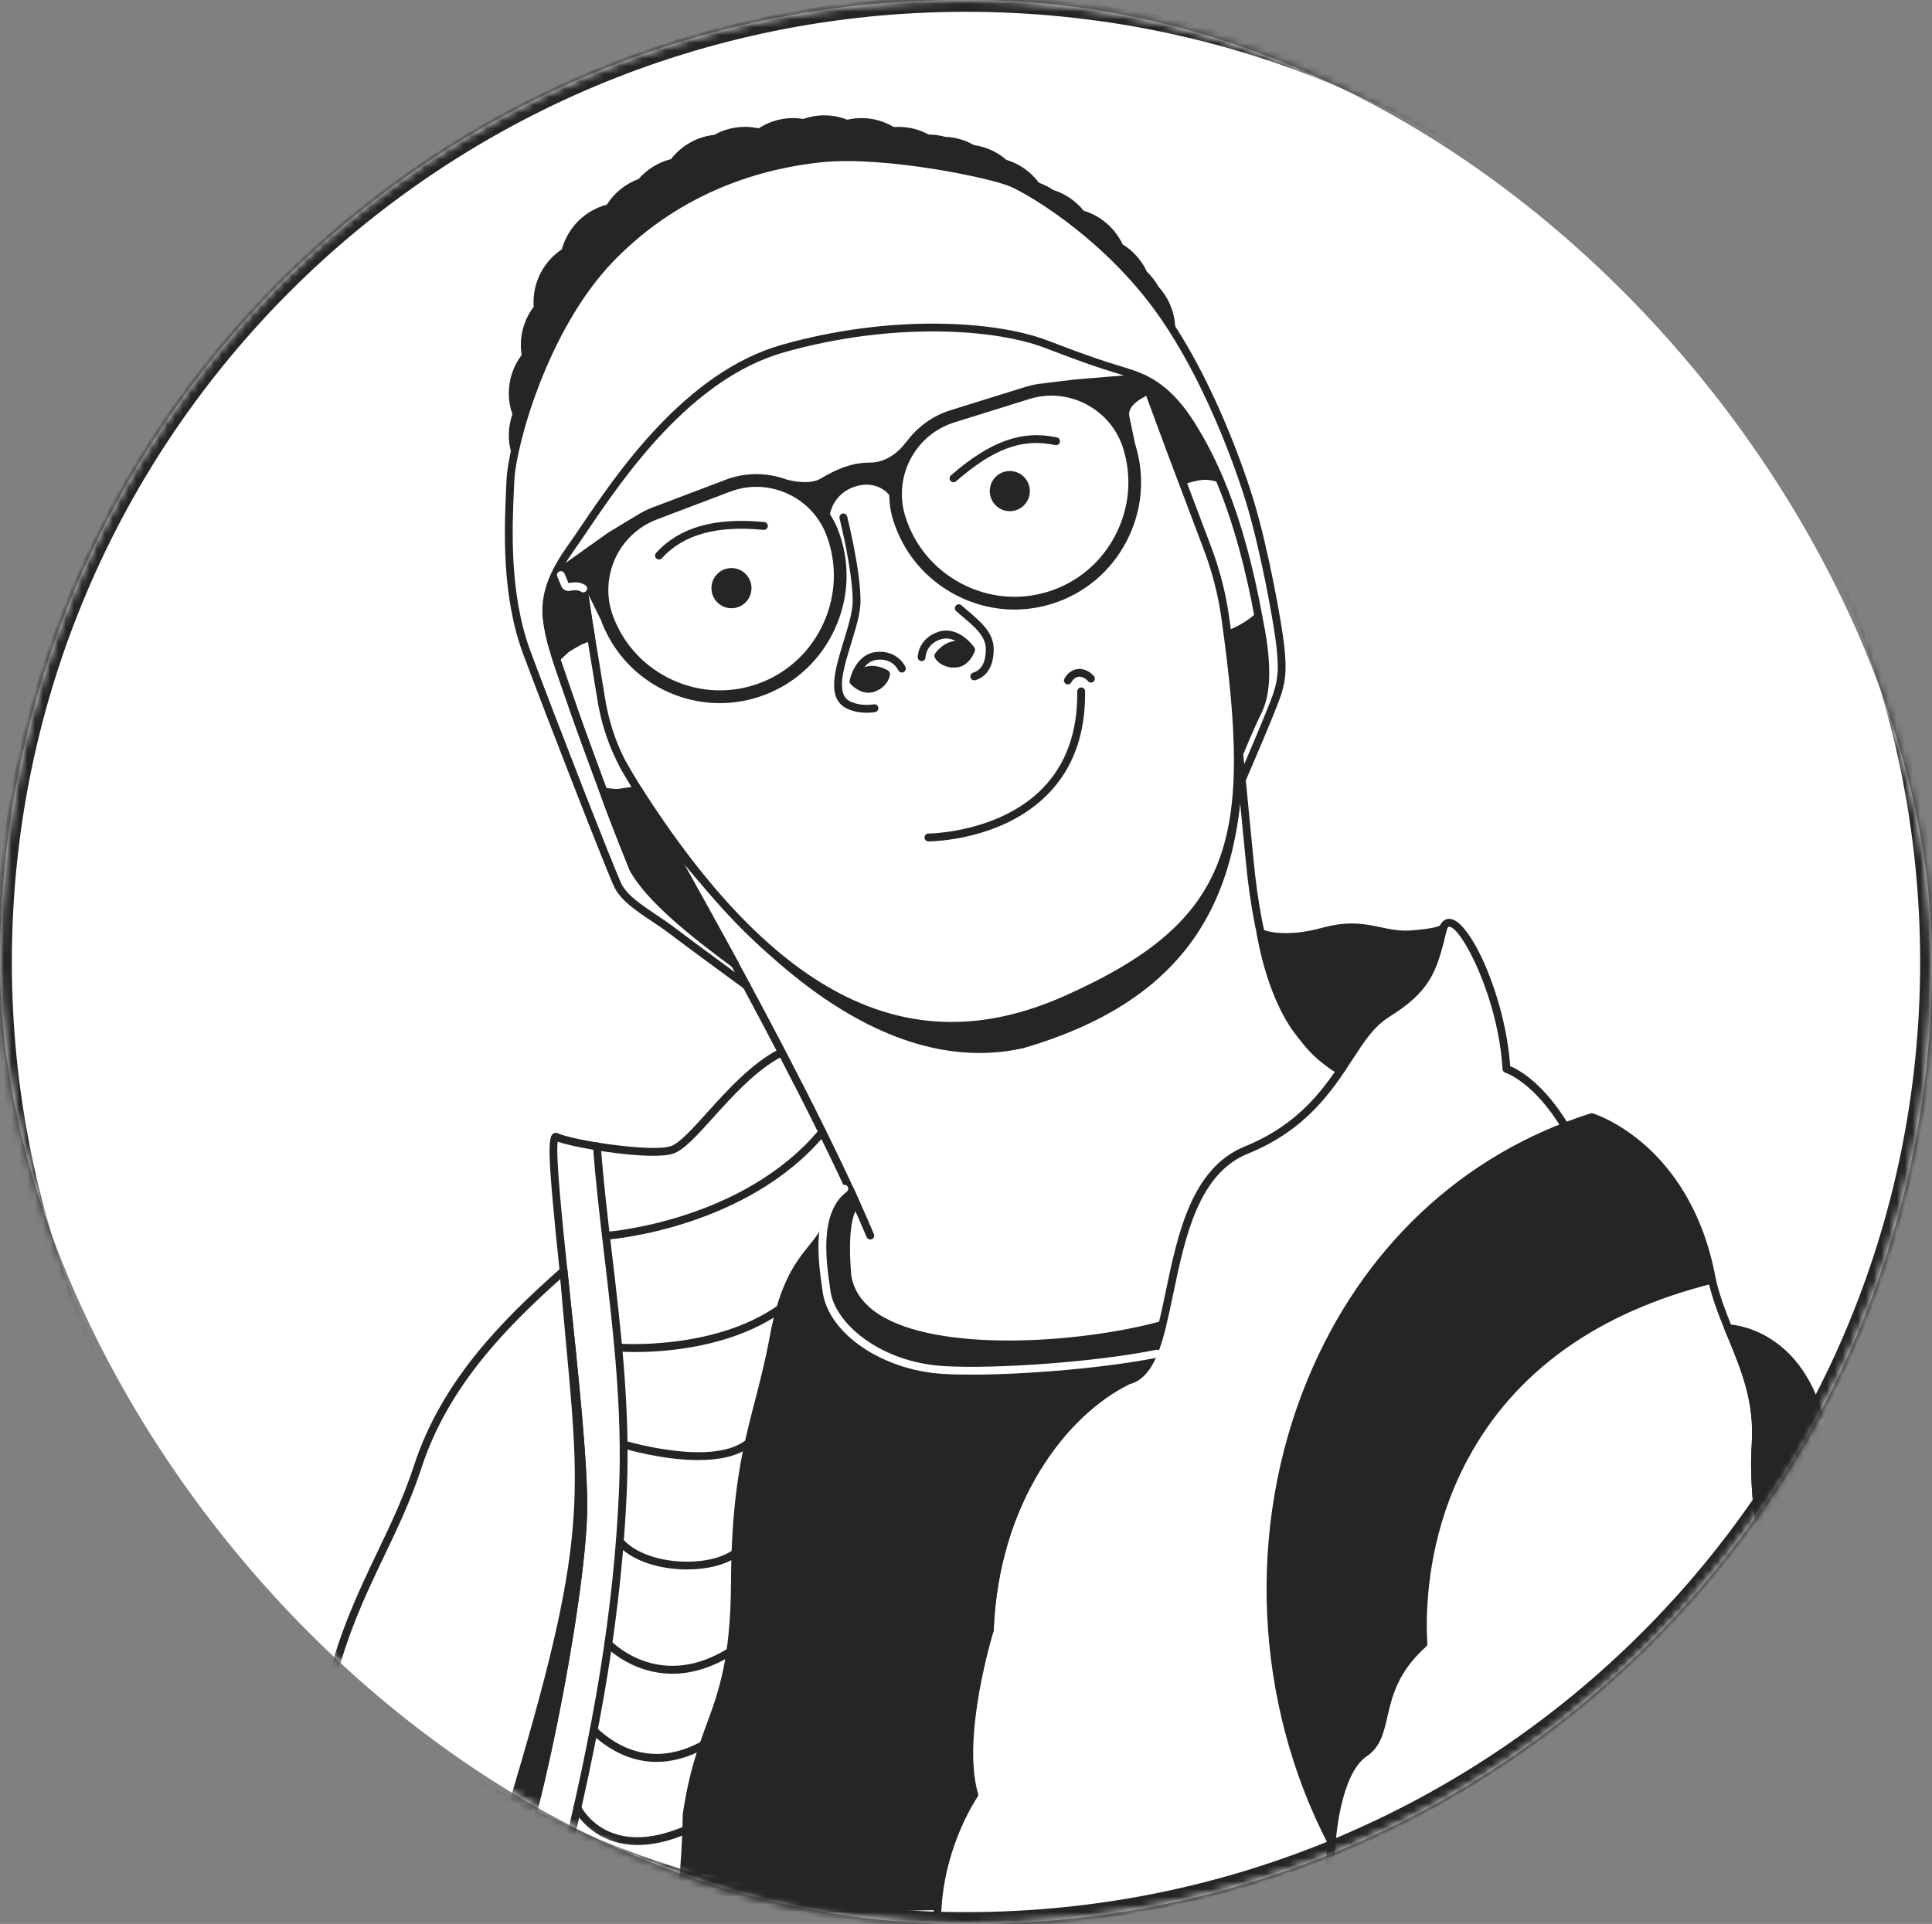
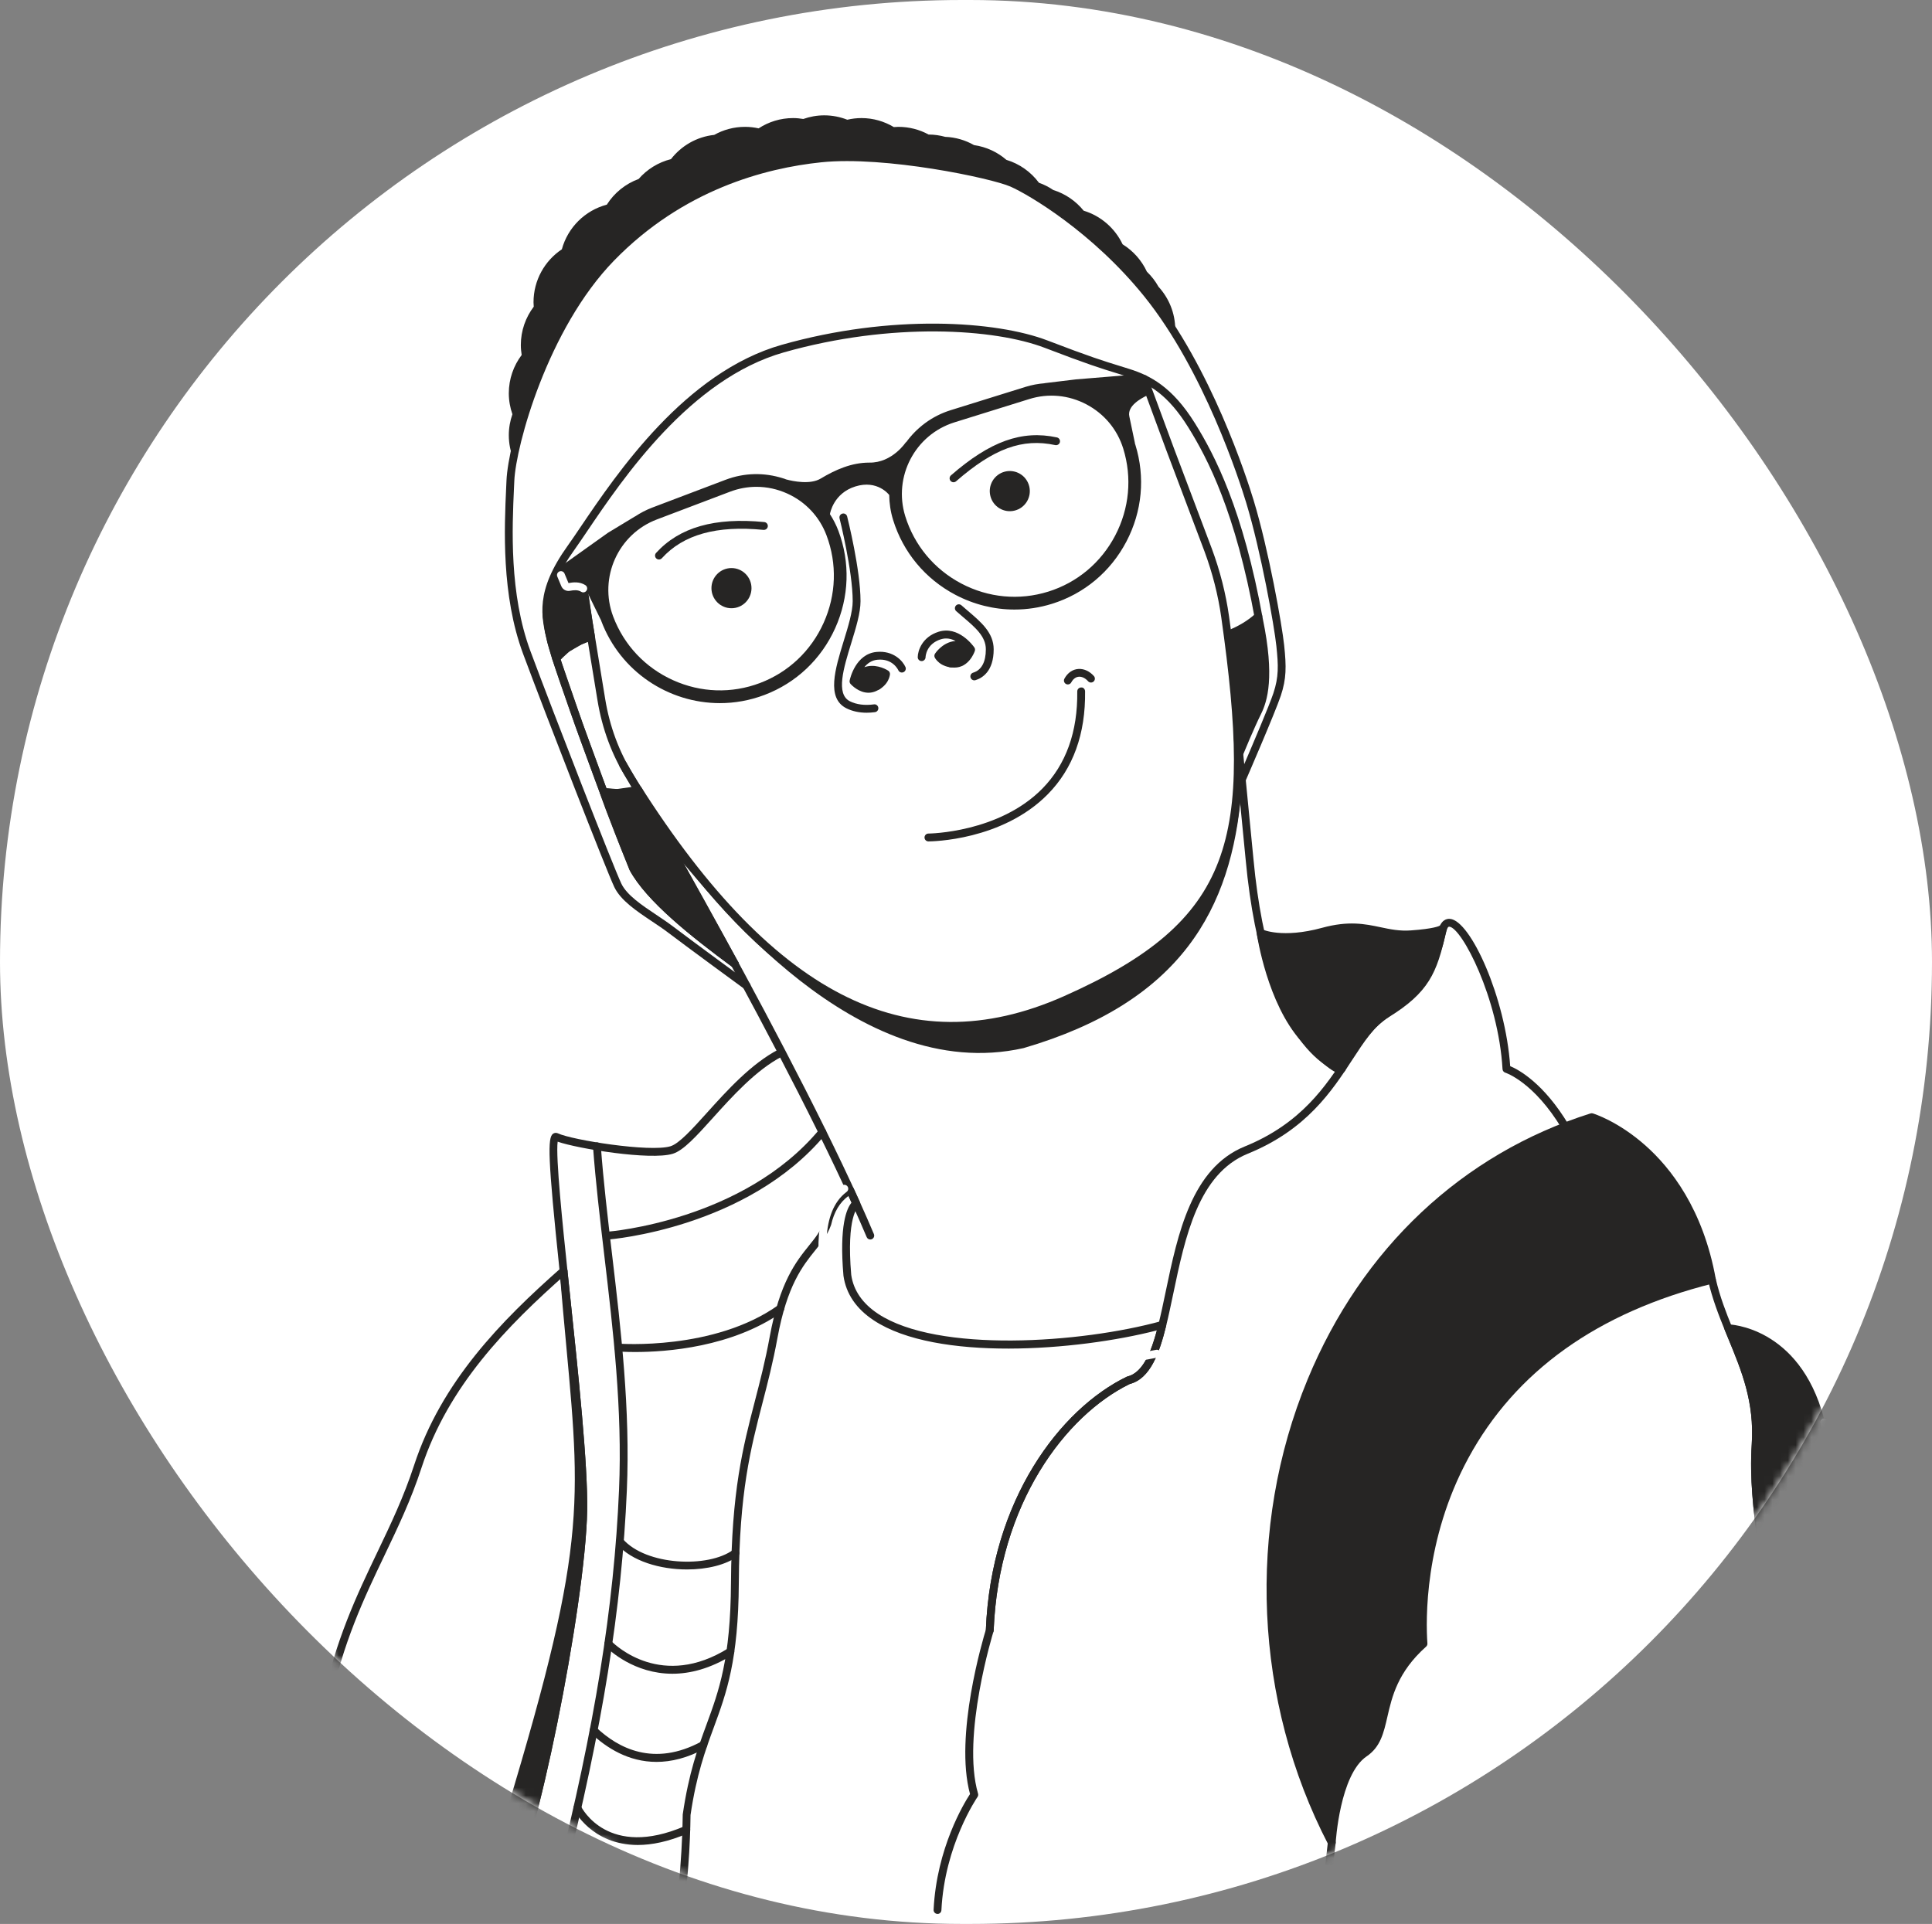
<svg xmlns="http://www.w3.org/2000/svg" xmlns:xlink="http://www.w3.org/1999/xlink" width="248px" height="247px" viewBox="0 0 248 247" version="1.1">
  <rect x="0" y="0" width="248" height="247" fill="#808080" stroke="none" />
  <title>Group 5</title>
  <defs>
    <rect id="path-1" x="0" y="0" width="248" height="247" rx="123.5" />
  </defs>
  <g id="Page-1" stroke="none" stroke-width="1" fill="none" fill-rule="evenodd">
    <g id="Strona-główna" transform="translate(-836, -5472)">
      <g id="Group-5" transform="translate(836, 5472)">
        <mask id="mask-2" fill="white">
          <use xlink:href="#path-1" />
        </mask>
        <use id="Mask" fill="#FFFFFF" xlink:href="#path-1" />
-         <path d="M124,0 C55.517,0 0,55.293 0,123.5 C0,191.707 55.517,247 124,247 C192.483,247 248,191.707 248,123.5 C248,55.293 192.483,0 124,0 Z M124,1.016 C191.92,1.016 246.979,55.854 246.979,123.5 C246.979,191.146 191.92,245.984 124,245.984 C56.08,245.984 1.021,191.146 1.021,123.5 C1.021,55.854 56.08,1.016 124,1.016 Z" id="Mask-Copy" stroke="#262524" fill="#262524" fill-rule="nonzero" mask="url(#mask-2)" />
        <g id="Group-135" mask="url(#mask-2)">
          <g transform="translate(41, 14)" id="Group-134">
            <path d="M81.085,118.236 C66.424,118.236 52.91,107.661 39.412,85.928 C37.542,82.92 36.292,79.552 35.698,75.921 L34.071,66.007 L33.412,61.485 C33.372,61.209 33.562,60.953 33.837,60.913 C34.112,60.883 34.366,61.063 34.407,61.339 L35.064,65.851 L36.688,75.757 C37.262,79.256 38.465,82.5 40.263,85.395 C57.886,113.764 75.455,122.825 95.556,113.902 C117.524,104.15 119.788,93.727 115.768,65.261 C115.366,62.411 114.642,59.563 113.616,56.796 L108.688,43.74 L105.395,34.822 C105.298,34.561 105.431,34.271 105.691,34.175 C105.953,34.076 106.241,34.211 106.336,34.472 L109.629,43.386 L114.557,56.443 C115.609,59.279 116.351,62.197 116.763,65.119 C120.864,94.16 118.53,104.807 95.962,114.823 C90.854,117.091 85.905,118.236 81.085,118.236" id="Fill-24" fill="#262524" />
            <path d="M70.714,145.13 C70.518,145.13 70.332,145.015 70.251,144.823 C61.109,123.147 38.755,84.781 38.53,84.396 C38.391,84.156 38.471,83.847 38.71,83.707 C38.947,83.566 39.257,83.646 39.397,83.886 C39.622,84.272 62.009,122.692 71.176,144.431 C71.284,144.687 71.165,144.982 70.909,145.091 C70.845,145.117 70.779,145.13 70.714,145.13" id="Fill-26" fill="#262524" />
            <path d="M131.208,123.735 C131.17,123.735 131.131,123.731 131.092,123.721 C130.69,123.626 121.198,121.096 118.901,96.394 L117.338,80.343 C117.311,80.066 117.513,79.82 117.79,79.792 C118.072,79.774 118.311,79.968 118.338,80.245 L119.9,96.297 C122.12,120.165 131.235,122.718 131.327,122.741 C131.595,122.808 131.759,123.081 131.694,123.35 C131.639,123.58 131.434,123.735 131.208,123.735" id="Fill-28" fill="#262524" />
            <path d="M117.9,81.953 C119.101,94.723 113.715,106.831 98.039,113.313 C80.946,122.215 64.61,119.29 46.116,94.97 L44.09,92.616 L46.217,96.243 C50.141,100.657 68.784,125.413 90.392,120.557 C110.596,114.645 117.12,102.715 118.344,87.579 L117.9,81.953 Z" id="Fill-30" fill="#262524" />
            <path d="M54.838,113.051 C54.736,113.051 54.632,113.02 54.543,112.954 C54.468,112.901 47.131,107.532 44.8,105.757 C44.16,105.268 43.452,104.795 42.702,104.294 C40.72,102.969 38.669,101.599 37.848,99.871 C36.82,97.703 29.198,78.14 26.152,69.954 C23.34,62.401 23.738,53.751 23.975,48.582 L24.015,47.692 C24.222,42.922 28.281,27.821 37.101,18.754 C46.141,9.459 56.909,6.596 64.348,5.83 C72.818,4.961 86.485,7.874 89.12,9.037 C91.693,10.173 99.86,14.973 106.673,23.434 C114.476,33.127 119.073,47.437 119.915,50.208 C121.867,56.623 123.572,66.291 123.839,68.828 C124.131,71.609 124.136,73.123 123.412,75.309 C122.702,77.453 118.964,86.074 118.804,86.441 C118.715,86.648 118.502,86.768 118.275,86.739 C118.052,86.708 117.877,86.531 117.846,86.308 L117.426,83.195 C117.415,83.107 117.426,83.017 117.459,82.936 C117.521,82.784 118.984,79.201 119.963,77.236 C120.737,75.684 121.594,72.793 120.113,65.639 C117.611,51.76 114.021,44.858 111.538,40.873 C108.927,36.684 106.507,35.227 103.675,34.33 C103.206,34.182 102.781,34.05 102.362,33.921 C100.412,33.321 98.57,32.753 93.124,30.661 C86.686,28.188 73.458,27.313 59.626,31.237 C47.597,34.651 38.983,47.384 34.355,54.224 C33.716,55.168 33.156,55.997 32.678,56.666 C28.774,62.121 29.45,64.946 30.232,68.218 C31.038,71.585 37.529,89.394 40.732,97.283 C42.746,101.019 48.386,105.486 53.634,109.358 C53.857,109.523 53.905,109.838 53.741,110.062 C53.576,110.287 53.263,110.337 53.038,110.17 C47.7,106.231 41.956,101.672 39.824,97.711 C36.865,90.431 30.122,72.078 29.255,68.452 C28.45,65.086 27.69,61.907 31.861,56.077 C32.336,55.415 32.891,54.594 33.524,53.657 C38.223,46.711 46.971,33.781 59.352,30.268 C73.405,26.281 86.895,27.188 93.482,29.72 C98.898,31.8 100.723,32.362 102.657,32.958 C103.078,33.088 103.506,33.22 103.977,33.37 C106.611,34.203 109.453,35.625 112.39,40.34 C114.916,44.395 118.568,51.409 121.1,65.448 C122.642,72.895 121.702,76 120.862,77.687 C120,79.415 118.711,82.533 118.44,83.194 L118.599,84.378 C119.755,81.689 121.949,76.53 122.459,74.991 C123.154,72.89 123.106,71.467 122.84,68.935 C122.576,66.423 120.889,56.856 118.955,50.501 C118.122,47.763 113.578,33.616 105.891,24.067 C99.239,15.804 91.058,10.993 88.716,9.959 C86.22,8.859 72.609,5.995 64.45,6.833 C57.176,7.582 46.651,10.38 37.82,19.457 C29.308,28.207 25.215,43.232 25.019,47.735 L24.978,48.628 C24.744,53.721 24.354,62.242 27.092,69.602 C30.134,77.774 37.735,97.285 38.757,99.438 C39.457,100.914 41.39,102.206 43.258,103.455 C43.988,103.942 44.743,104.447 45.408,104.953 C47.731,106.724 55.061,112.086 55.135,112.14 C55.359,112.304 55.408,112.619 55.244,112.845 C55.147,112.98 54.993,113.051 54.838,113.051" id="Fill-32" fill="#262524" />
            <path d="M38.156,88.31 C37.558,88.31 36.971,88.262 36.401,88.167 C36.222,88.138 36.073,88.015 36.011,87.845 L32.863,79.25 L29.926,70.741 C29.871,70.58 29.9,70.401 30.004,70.267 C31.078,68.881 32.656,67.88 34.695,67.291 C34.962,67.213 35.239,67.369 35.316,67.635 C35.393,67.903 35.239,68.182 34.972,68.259 C33.249,68.757 31.903,69.569 30.967,70.675 L33.809,78.91 L36.852,87.217 C38.077,87.381 39.382,87.308 40.733,87 C41,86.935 41.272,87.109 41.333,87.379 C41.396,87.651 41.226,87.921 40.956,87.983 C40,88.201 39.064,88.31 38.156,88.31" id="Fill-34" fill="#262524" />
            <path d="M116.662,67.965 C116.459,67.965 116.268,67.841 116.193,67.64 C116.094,67.38 116.224,67.089 116.483,66.989 C117.918,66.442 119.232,65.65 120.184,64.759 C120.387,64.571 120.704,64.582 120.894,64.784 C121.083,64.987 121.072,65.305 120.869,65.496 C119.824,66.474 118.394,67.339 116.841,67.933 C116.781,67.954 116.721,67.965 116.662,67.965" id="Fill-36" fill="#262524" />
-             <path d="M110.783,48.208 C110.57,48.208 110.373,48.071 110.304,47.856 C110.221,47.591 110.368,47.307 110.632,47.224 C112.715,46.562 113.921,46.358 115.549,46.906 C115.812,46.994 115.954,47.28 115.866,47.544 C115.777,47.808 115.493,47.954 115.23,47.86 C113.88,47.408 112.93,47.552 110.935,48.185 C110.885,48.2 110.834,48.208 110.783,48.208" id="Fill-38" fill="#262524" />
            <path d="M24.892,44.888 C26.095,38.49 30.212,26.557 37.461,19.106 C45.984,10.344 56.192,7.177 64.399,6.332 C72.608,5.487 86.288,8.337 88.919,9.499 C91.55,10.66 99.652,15.516 106.282,23.751 C107.541,25.314 108.726,27.019 109.835,28.797 C109.845,28.639 109.86,28.484 109.86,28.325 C109.86,26.196 109.04,24.263 107.709,22.809 C107.311,22.094 106.809,21.448 106.223,20.885 C105.548,19.426 104.458,18.204 103.103,17.365 C102.123,15.304 100.316,13.717 98.105,13.05 C97.103,11.812 95.751,10.874 94.197,10.391 C93.633,10.005 93.017,9.696 92.364,9.461 C91.332,8.076 89.878,7.03 88.186,6.523 C87.036,5.527 85.607,4.853 84.029,4.628 C82.93,3.998 81.672,3.622 80.33,3.568 C79.65,3.382 78.938,3.274 78.2,3.272 C77.046,2.643 75.724,2.285 74.319,2.285 C74.122,2.285 73.929,2.301 73.736,2.314 C72.518,1.586 71.099,1.159 69.577,1.159 C68.951,1.159 68.345,1.236 67.761,1.37 C66.845,1.011 65.85,0.808 64.806,0.808 C63.862,0.808 62.959,0.977 62.115,1.274 C61.688,1.205 61.254,1.159 60.808,1.159 C59.174,1.159 57.655,1.647 56.381,2.479 C55.818,2.355 55.234,2.285 54.635,2.285 C53.197,2.285 51.849,2.663 50.677,3.318 C48.422,3.559 46.449,4.726 45.128,6.43 C43.491,6.84 42.051,7.743 40.975,8.98 C39.278,9.601 37.848,10.768 36.893,12.275 C34.092,13.013 31.884,15.206 31.122,18.007 C28.931,19.469 27.485,21.968 27.485,24.806 C27.485,24.997 27.5,25.185 27.513,25.373 C26.478,26.743 25.856,28.444 25.856,30.295 C25.856,30.731 25.9,31.155 25.965,31.572 C24.933,32.941 24.313,34.64 24.313,36.489 C24.313,37.434 24.481,38.337 24.775,39.181 C24.481,40.025 24.313,40.928 24.313,41.873 C24.313,42.938 24.523,43.953 24.892,44.888" id="Fill-40" fill="#262524" />
            <path d="M102.145,54.766 C100.32,58.245 97.269,60.798 93.555,61.955 C89.831,63.115 85.864,62.744 82.387,60.909 C78.91,59.072 76.359,56.005 75.201,52.268 C73.633,47.2 76.466,41.796 81.519,40.222 L81.518,40.222 L91.127,37.23 C93.573,36.467 96.18,36.71 98.464,37.917 C100.748,39.124 102.426,41.139 103.185,43.594 C104.339,47.319 103.969,51.288 102.145,54.766 M64.723,65.968 C63.108,69.561 60.208,72.301 56.56,73.685 C52.921,75.065 48.951,74.934 45.381,73.317 C41.808,71.7 39.085,68.799 37.71,65.151 C35.832,60.164 38.345,54.575 43.314,52.69 L52.726,49.121 C53.819,48.707 54.959,48.5 56.099,48.5 C57.444,48.5 58.791,48.789 60.06,49.364 C62.403,50.424 64.19,52.327 65.092,54.721 C66.471,58.381 66.341,62.375 64.723,65.968 M104.673,42.917 L104.695,42.941 L103.97,39.477 C103.652,38.089 105.534,37.126 106.19,36.794 C106.409,36.683 106.522,36.441 106.456,36.204 L106.11,34.925 C105.95,34.336 105.296,34.052 104.835,34.073 L97.123,34.705 L93.081,35.193 L93.106,35.201 C92.279,35.267 91.454,35.414 90.644,35.667 L81.035,38.66 L81.035,38.66 C78.63,39.409 76.665,40.907 75.292,42.812 L75.309,42.735 C75.309,42.735 73.555,45.445 70.582,45.391 C68.294,45.391 66.241,46.306 64.329,47.45 C63.032,48.227 60.847,47.804 59.916,47.55 C59.834,47.521 59.752,47.482 59.67,47.454 L59.664,47.45 C59.597,47.431 59.549,47.418 59.517,47.411 C57.109,46.636 54.538,46.686 52.149,47.591 L42.739,51.16 C41.938,51.463 41.199,51.855 40.512,52.31 L40.526,52.291 L37.039,54.401 L31.283,58.504 C30.907,58.773 30.766,59.267 31.002,59.829 L31.511,61.052 C31.607,61.279 31.844,61.4 32.084,61.353 C32.805,61.21 33.966,61.097 34.566,62.388 L36.118,65.567 L36.121,65.533 C36.144,65.598 36.159,65.664 36.184,65.728 C38.641,72.248 44.839,76.271 51.407,76.27 C53.313,76.27 55.252,75.931 57.137,75.216 C61.193,73.678 64.415,70.632 66.211,66.641 C68.006,62.65 68.151,58.211 66.618,54.143 C66.332,53.383 65.963,52.671 65.533,52.005 C65.554,51.873 66,49.328 68.793,48.453 C71.661,47.556 73.134,49.536 73.134,49.536 L73.144,49.526 C73.154,50.595 73.312,51.68 73.643,52.753 C74.93,56.907 77.765,60.318 81.628,62.357 C84.015,63.616 86.609,64.255 89.22,64.255 C90.836,64.255 92.457,64.011 94.04,63.518 C98.169,62.231 101.56,59.394 103.588,55.529 C105.616,51.663 106.025,47.253 104.743,43.11 C104.722,43.043 104.694,42.983 104.673,42.917" id="Fill-42" fill="#262524" />
            <path d="M55.465,61.508 C55.465,62.932 54.314,64.087 52.894,64.087 C51.475,64.087 50.324,62.932 50.324,61.508 C50.324,60.084 51.475,58.929 52.894,58.929 C54.314,58.929 55.465,60.084 55.465,61.508" id="Fill-44" fill="#262524" />
            <path d="M43.588,57.831 C43.466,57.831 43.346,57.787 43.249,57.699 C43.044,57.512 43.029,57.193 43.216,56.987 C46.207,53.697 50.75,52.401 57.109,53.024 C57.385,53.053 57.587,53.3 57.56,53.576 C57.533,53.853 57.29,54.046 57.01,54.029 C50.991,53.433 46.721,54.626 43.96,57.666 C43.86,57.775 43.725,57.831 43.588,57.831" id="Fill-46" fill="#262524" />
            <path d="M86.129,49.68 C86.476,51.061 87.873,51.899 89.249,51.55 C90.627,51.203 91.461,49.802 91.114,48.42 C90.767,47.039 89.371,46.202 87.994,46.549 C86.617,46.897 85.782,48.299 86.129,49.68" id="Fill-48" fill="#262524" />
            <path d="M81.398,47.912 C81.258,47.912 81.118,47.853 81.02,47.739 C80.837,47.528 80.86,47.211 81.069,47.027 C86.103,42.643 90.172,41.19 94.67,42.157 C94.941,42.217 95.114,42.484 95.056,42.757 C94.998,43.028 94.728,43.195 94.459,43.144 C90.245,42.23 86.558,43.58 81.728,47.789 C81.632,47.872 81.515,47.912 81.398,47.912" id="Fill-50" fill="#262524" />
            <path d="M70.251,77.501 C69.285,77.501 68.399,77.309 67.648,76.933 C65.047,75.628 66.199,71.883 67.311,68.261 C67.874,66.431 68.456,64.537 68.456,63.18 C68.456,59.281 66.786,52.618 66.769,52.55 C66.701,52.281 66.864,52.006 67.133,51.939 C67.4,51.866 67.674,52.032 67.743,52.302 C67.813,52.581 69.46,59.155 69.46,63.18 C69.46,64.689 68.883,66.568 68.271,68.559 C67.281,71.779 66.258,75.108 68.097,76.031 C68.935,76.452 70,76.589 71.179,76.43 C71.454,76.381 71.707,76.585 71.745,76.86 C71.782,77.136 71.589,77.39 71.315,77.427 C70.951,77.477 70.597,77.501 70.251,77.501" id="Fill-52" fill="#262524" />
            <path d="M84.065,73.344 C83.85,73.344 83.65,73.204 83.584,72.987 C83.504,72.72 83.653,72.439 83.919,72.357 C84.987,72.033 85.55,70.994 85.548,69.356 C85.547,67.706 84.188,66.551 82.614,65.213 C82.325,64.967 82.034,64.719 81.746,64.464 C81.538,64.279 81.519,63.961 81.703,63.752 C81.886,63.544 82.204,63.525 82.412,63.708 C82.694,63.959 82.98,64.203 83.264,64.444 C84.954,65.882 86.551,67.239 86.553,69.356 C86.556,72.186 85.087,73.055 84.212,73.323 C84.163,73.337 84.114,73.344 84.065,73.344" id="Fill-54" fill="#262524" />
            <path d="M69.218,73.405 C69.596,73.71 70.297,74.131 71.045,73.804 C71.75,73.493 72.039,73.063 72.158,72.781 C71.796,72.614 71.161,72.4 70.505,72.542 C70.02,72.647 69.589,72.937 69.218,73.405 M70.482,74.935 C69.241,74.935 68.309,73.949 68.19,73.818 C68.131,73.755 68.091,73.68 68.07,73.599 C68.07,73.599 68.07,73.598 68.07,73.598 L68.07,73.597 C68.07,73.597 68.069,73.607 68.069,73.595 L68.064,73.569 C68.064,73.569 68.064,73.568 68.063,73.568 L68.063,73.567 L68.063,73.566 C68.05,73.498 68.051,73.428 68.067,73.359 C68.124,73.085 68.837,69.964 71.506,69.698 C73.693,69.487 74.895,70.87 75.229,71.634 C75.34,71.889 75.225,72.186 74.97,72.298 C74.717,72.41 74.422,72.295 74.31,72.041 C74.279,71.975 73.579,70.493 71.605,70.702 C70.879,70.774 70.342,71.172 69.954,71.651 C70.068,71.612 70.183,71.58 70.303,71.554 C71.724,71.252 72.966,72.069 73.018,72.104 C73.165,72.202 73.25,72.371 73.241,72.547 C73.238,72.604 73.153,73.975 71.448,74.727 C71.113,74.874 70.787,74.935 70.482,74.935" id="Fill-56" fill="#262524" />
            <polygon id="Fill-58" fill="#262524" points="69.332 73.843 68.911 73.13 70.135 72.642 71.121 72.444 72.108 72.522 72.516 72.628 72.279 73.328 71.663 74.046 70.398 74.33 69.53 74.094" />
            <path d="M69.821,73.651 L70.409,73.812 L71.391,73.59 L71.859,73.002 L71.154,72.952 L70.233,73.136 L69.642,73.378 L69.821,73.651 Z M70.398,74.835 C70.353,74.835 70.309,74.829 70.265,74.817 L69.398,74.58 C69.295,74.552 69.203,74.49 69.136,74.406 L68.938,74.155 C68.924,74.138 68.911,74.119 68.9,74.099 L68.479,73.387 C68.404,73.26 68.389,73.107 68.436,72.967 C68.483,72.828 68.589,72.717 68.726,72.662 L69.949,72.173 L71.023,71.951 C71.068,71.942 71.116,71.939 71.161,71.943 L72.147,72.021 L72.641,72.14 C72.776,72.175 72.891,72.265 72.958,72.388 C73.024,72.512 73.036,72.658 72.992,72.79 L72.755,73.491 C72.734,73.551 72.702,73.607 72.659,73.657 L72.044,74.375 C71.973,74.457 71.878,74.514 71.772,74.539 L70.508,74.823 C70.471,74.831 70.434,74.835 70.398,74.835 L70.398,74.835 Z" id="Fill-60" fill="#262524" />
            <path d="M80.078,70.202 C80.297,70.413 80.733,70.694 81.502,70.699 L81.512,70.699 C82.321,70.699 82.798,70.038 83.024,69.609 C82.499,69.326 81.989,69.233 81.501,69.326 C80.841,69.455 80.343,69.906 80.078,70.202 M81.513,71.707 L81.497,71.707 C79.635,71.695 79.016,70.47 78.991,70.418 C78.913,70.259 78.925,70.07 79.021,69.922 C79.055,69.869 79.876,68.624 81.297,68.339 C81.417,68.315 81.536,68.298 81.656,68.29 C81.111,68.003 80.461,67.852 79.765,68.074 C77.867,68.679 77.811,70.309 77.809,70.378 C77.803,70.655 77.565,70.88 77.3,70.873 C77.024,70.869 76.803,70.645 76.805,70.368 C76.811,69.534 77.373,67.78 79.461,67.113 C82.022,66.295 83.904,68.883 84.063,69.11 C84.101,69.162 84.129,69.221 84.144,69.282 L84.144,69.283 L84.144,69.284 C84.145,69.284 84.145,69.285 84.145,69.285 C84.149,69.302 84.153,69.32 84.155,69.338 C84.155,69.34 84.156,69.341 84.156,69.34 L84.156,69.341 C84.167,69.42 84.158,69.503 84.13,69.579 C84.059,69.788 83.354,71.707 81.513,71.707" id="Fill-62" fill="#262524" />
            <polygon id="Fill-64" fill="#262524" points="83.092 70.055 83.197 69.234 81.881 69.271 80.897 69.481 80.022 69.946 79.689 70.204 80.182 70.752 81.032 71.168 82.306 70.926 83.009 70.364" />
            <path d="M80.49,70.342 L81.102,70.641 L82.09,70.455 L82.567,70.074 L82.623,69.754 L81.895,69.775 L81.071,69.958 L80.444,70.29 L80.49,70.342 Z M81.032,71.672 C80.956,71.672 80.88,71.654 80.811,71.621 L79.962,71.205 C79.904,71.177 79.853,71.138 79.81,71.09 L79.316,70.541 C79.223,70.437 79.177,70.299 79.189,70.16 C79.201,70.02 79.271,69.892 79.382,69.806 L79.714,69.547 L80.661,69.036 C80.703,69.013 80.747,68.997 80.792,68.987 L81.777,68.778 L83.183,68.73 C83.332,68.733 83.471,68.786 83.57,68.895 C83.668,69.004 83.714,69.152 83.695,69.298 L83.59,70.119 C83.587,70.142 83.583,70.164 83.577,70.186 L83.494,70.495 C83.466,70.598 83.406,70.69 83.323,70.757 L82.619,71.32 C82.555,71.372 82.48,71.407 82.399,71.421 L81.125,71.663 C81.094,71.669 81.062,71.672 81.032,71.672 L81.032,71.672 Z" id="Fill-66" fill="#262524" />
            <path d="M78.177,94.022 C77.901,94.022 77.676,93.797 77.675,93.519 C77.675,93.242 77.899,93.015 78.176,93.014 C78.266,93.014 87.23,92.921 92.807,87.237 C95.842,84.142 97.348,79.948 97.281,74.77 C97.278,74.492 97.499,74.264 97.777,74.26 C98.059,74.221 98.283,74.479 98.286,74.757 C98.356,80.218 96.753,84.656 93.518,87.949 C87.641,93.934 78.562,94.021 78.178,94.022 L78.177,94.022 Z" id="Fill-68" fill="#262524" />
            <path d="M96.072,73.37 C96.765,72.092 98.123,72.092 99.043,73.125" id="Path-8" stroke="#262524" stroke-linecap="round" stroke-linejoin="round" />
            <path d="M53.336,109.764 C47.55,105.496 42.266,101.187 40.266,97.473 C37.18,89.872 36.483,87.671 36.483,87.671 L38.232,87.806 L40.946,87.422 L46.762,97.836 L52.057,107.413 L53.336,109.764 Z" id="Fill-70" fill="#262524" />
            <path d="M37.208,88.232 C37.617,89.382 38.612,92.061 40.731,97.282 C42.512,100.585 47.127,104.46 51.798,107.989 L51.616,107.653 L40.676,87.969 L38.302,88.304 C38.267,88.308 38.229,88.31 38.194,88.307 L37.208,88.232 Z M53.336,110.268 C53.232,110.268 53.127,110.235 53.039,110.17 C47.7,106.231 41.956,101.672 39.824,97.711 C36.743,90.129 36.033,87.914 36.004,87.823 C35.953,87.664 35.986,87.49 36.089,87.358 C36.192,87.227 36.355,87.144 36.521,87.168 L38.216,87.298 L40.876,86.922 C41.084,86.898 41.284,86.994 41.384,87.175 L53.777,109.523 C53.89,109.729 53.844,109.988 53.667,110.144 C53.573,110.226 53.455,110.268 53.336,110.268 L53.336,110.268 Z" id="Fill-72" fill="#262524" />
            <polygon id="Fill-74" fill="#262524" points="29.459 67.076 29.744 68.335 30.383 70.513 31.746 69.255 33.447 68.273 34.844 67.618 33.817 61.227 31.765 60.291 30.886 58.76 30.015 60.449 29.292 63.511 29.156 64.976" />
            <path d="M29.953,66.985 L30.233,68.223 L30.637,69.595 L31.406,68.884 C31.433,68.859 31.463,68.837 31.495,68.818 L33.196,67.836 L34.288,67.323 L33.364,61.574 L31.558,60.749 C31.461,60.706 31.382,60.632 31.331,60.542 L30.911,59.811 L30.49,60.624 L29.78,63.627 L29.662,64.962 L29.953,66.985 Z M30.383,71.017 C30.339,71.017 30.294,71.011 30.25,70.998 C30.082,70.953 29.951,70.823 29.902,70.656 L29.262,68.477 L28.969,67.187 C28.966,67.174 28.964,67.162 28.962,67.148 L28.659,65.048 C28.654,65.008 28.653,64.969 28.656,64.93 L28.792,63.464 L29.527,60.332 C29.536,60.292 29.55,60.254 29.569,60.217 L30.439,58.528 C30.524,58.364 30.691,58.26 30.874,58.256 C31.052,58.266 31.23,58.349 31.321,58.508 L32.12,59.899 L34.025,60.769 C34.179,60.838 34.286,60.98 34.313,61.147 L35.34,67.539 C35.376,67.761 35.261,67.979 35.057,68.075 L33.659,68.729 L32.046,69.664 L30.724,70.884 C30.629,70.971 30.508,71.017 30.383,71.017 L30.383,71.017 Z" id="Fill-76" fill="#262524" />
            <path d="M33.87,62.051 C33.777,62.051 33.683,62.026 33.599,61.971 C33.172,61.697 32.617,61.762 32.181,61.847 C31.704,61.945 31.236,61.694 31.049,61.247 L30.538,60.024 C30.431,59.767 30.551,59.472 30.808,59.365 C31.064,59.258 31.358,59.378 31.465,59.635 L31.975,60.857 C32.558,60.745 33.404,60.649 34.141,61.123 C34.375,61.273 34.442,61.584 34.292,61.819 C34.197,61.969 34.035,62.051 33.87,62.051" id="Fill-78" fill="#FFFFFF" />
            <polygon id="Fill-80" fill="#262524" points="117.796 79.451 118.078 82.753 120.412 77.461 121.221 74.932 121.363 70.676 120.86 66.855 120.604 65.537 120.133 65.474 117.702 67.012 116.608 67.687" />
-             <polygon id="Fill-82" fill="#262524" points="110.783 47.704 105.865 34.647 108.376 36.283 110.224 38.168 113.086 42.505 114.751 45.76 115.253 47.399 113.2 46.975" />
            <path d="M86.051,195.803 L86.031,195.803 C85.754,195.791 85.538,195.558 85.548,195.278 C86.201,178.554 95.097,166.891 103.625,162.752 C103.658,162.736 103.692,162.725 103.727,162.716 C105.9,162.191 106.963,159.012 107.716,155.97 C108.036,154.685 108.325,153.301 108.631,151.835 C110.186,144.395 111.951,135.961 118.798,133.179 C126.052,130.232 129.221,125.377 131.765,121.476 C133.342,119.06 134.703,116.973 136.677,115.763 C141.589,112.752 142.519,110.456 143.605,105.558 C143.929,104.091 144.699,103.927 145.129,103.967 C147.79,104.183 152.252,114.105 152.854,122.873 C153.895,123.306 157.142,125.017 160.38,130.432 C160.523,130.67 160.446,130.981 160.208,131.123 C159.969,131.268 159.661,131.189 159.518,130.949 C155.898,124.895 152.264,123.724 152.228,123.713 C152.027,123.652 151.883,123.47 151.871,123.261 C151.344,114.106 146.626,105.099 145.048,104.972 C144.845,104.923 144.673,105.376 144.585,105.777 C143.459,110.862 142.42,113.423 137.201,116.623 C135.42,117.716 134.116,119.713 132.606,122.028 C129.984,126.046 126.721,131.048 119.175,134.114 C112.824,136.694 111.119,144.847 109.615,152.042 C109.305,153.516 109.014,154.909 108.692,156.213 C107.83,159.692 106.666,163.002 104.016,163.682 C95.772,167.711 87.186,179.041 86.552,195.319 C86.542,195.59 86.319,195.803 86.051,195.803" id="Fill-84" fill="#262524" />
            <path d="M144.253,105.132 C144.253,105.132 144.094,105.667 140.166,105.95 C136.237,106.231 134.272,104.115 128.846,105.6 C123.418,107.084 120.818,105.774 120.818,105.774 C120.818,105.774 122.118,114.574 126.383,119.311 C130.65,124.05 131.208,123.231 131.208,123.231 C131.208,123.231 133.245,119.315 135.706,117.138 C138.166,114.962 141.828,113.755 143.76,107.101 L144.253,105.132 Z" id="Fill-86" fill="#262524" />
            <path d="M121.461,106.521 C121.9,108.793 123.393,115.238 126.756,118.974 C129.429,121.943 130.542,122.596 130.902,122.741 C131.359,121.898 133.182,118.698 135.373,116.76 C135.922,116.276 136.514,115.847 137.14,115.394 C139.33,113.81 141.81,112.014 143.278,106.96 L143.516,106.008 C142.855,106.176 141.823,106.336 140.202,106.452 C138.586,106.568 137.274,106.292 136.005,106.026 C134.112,105.628 132.152,105.216 128.977,106.086 C125.152,107.131 122.67,106.827 121.461,106.521 M131.013,123.791 C130.609,123.791 129.505,123.53 126.011,119.649 C121.693,114.854 120.375,106.213 120.322,105.848 C120.293,105.661 120.372,105.476 120.523,105.366 C120.676,105.256 120.876,105.24 121.044,105.324 C121.066,105.334 123.579,106.516 128.714,105.114 C132.122,104.182 134.201,104.617 136.211,105.039 C137.468,105.305 138.654,105.556 140.13,105.447 C143.033,105.239 143.738,104.895 143.857,104.822 C143.979,104.667 144.186,104.592 144.386,104.646 C144.65,104.719 144.807,104.989 144.74,105.255 L144.247,107.223 C142.679,112.629 139.933,114.615 137.727,116.211 C137.121,116.65 136.55,117.064 136.037,117.516 C133.677,119.604 131.673,123.425 131.653,123.464 C131.572,123.59 131.42,123.765 131.106,123.787 C131.08,123.789 131.05,123.791 131.013,123.791" id="Fill-88" fill="#262524" />
            <path d="M24.313,227.895 C24.187,227.895 24.062,227.848 23.964,227.754 C23.764,227.561 23.758,227.242 23.951,227.042 C26.434,224.459 33.16,192.552 33.368,179.877 C33.463,174.103 32.24,162.505 31.161,152.273 L30.841,149.22 C29.306,134.56 29.28,132.057 29.99,131.553 C30.173,131.423 30.407,131.405 30.616,131.501 C32.419,132.357 42.42,133.951 45.054,133.163 C46.169,132.83 47.837,130.978 49.769,128.835 C52.295,126.033 55.437,122.547 58.933,120.737 C59.18,120.607 59.483,120.707 59.61,120.954 C59.737,121.201 59.64,121.505 59.394,121.633 C56.06,123.357 52.986,126.769 50.516,129.511 C48.398,131.859 46.725,133.716 45.34,134.13 C42.458,134.989 33.169,133.471 30.584,132.572 C30.309,134.497 31.258,143.559 31.839,149.115 L32.161,152.166 C33.243,162.427 34.468,174.059 34.373,179.893 C34.172,192.1 27.556,224.745 24.674,227.741 C24.576,227.844 24.444,227.895 24.313,227.895" id="Fill-90" fill="#262524" />
            <path d="M0.841,205.374 C0.807,205.374 0.773,205.371 0.737,205.363 C0.466,205.307 0.292,205.039 0.349,204.767 C2.057,196.535 4.794,190.809 7.439,185.27 C9.182,181.623 10.828,178.177 12.149,174.131 C15.653,163.401 23.284,155.61 31.008,148.789 C31.216,148.604 31.533,148.626 31.717,148.834 C31.9,149.043 31.88,149.362 31.672,149.545 C24.054,156.272 16.533,163.944 13.104,174.445 C11.763,178.553 10.102,182.027 8.345,185.705 C5.725,191.19 3.017,196.861 1.332,204.973 C1.283,205.21 1.074,205.374 0.841,205.374" id="Fill-92" fill="#262524" />
            <path d="M30.887,227.895 C30.845,227.895 30.804,227.89 30.763,227.879 C30.494,227.812 30.331,227.538 30.399,227.267 C35.334,207.694 37.82,192.273 38.462,177.267 C38.902,166.943 37.714,156.868 36.564,147.125 C35.992,142.278 35.452,137.698 35.122,133.207 C35.101,132.929 35.309,132.687 35.586,132.666 C35.858,132.637 36.104,132.854 36.124,133.132 C36.452,137.602 36.991,142.17 37.562,147.007 C38.717,156.789 39.91,166.904 39.466,177.311 C38.821,192.389 36.326,207.872 31.373,227.515 C31.316,227.744 31.111,227.895 30.887,227.895" id="Fill-94" fill="#262524" />
-             <path d="M79.343,231.21 C79.763,222.572 84.064,216.411 84.064,216.411 C81.841,208.81 86.05,195.298 86.05,195.298 C86.709,178.407 95.725,167.147 103.844,163.205 C106.128,162.655 107.279,159.823 108.204,156.092 C95.18,159.68 69.346,160.911 67.768,149.707 C67.057,141.459 68.918,140.522 68.918,140.522 L68.128,138.791 C66.479,139.764 65.606,141.321 65.193,143.149 C63.874,146.739 60.191,147.371 58.296,157.716 C56.402,168.062 53.427,172.495 53.336,189.176 C53.245,205.855 49.037,206.067 47.142,218.946 C47.142,218.946 47.078,227.11 45.988,232.035" id="Fill-96" fill="#262524" />
            <path d="M45.988,232.54 C45.952,232.54 45.916,232.536 45.879,232.528 C45.608,232.468 45.438,232.198 45.497,231.927 C46.564,227.109 46.639,219.023 46.639,218.942 C47.423,213.584 48.579,210.432 49.697,207.385 C51.283,203.064 52.78,198.981 52.833,189.173 C52.897,177.456 54.361,171.807 55.912,165.829 C56.562,163.319 57.235,160.724 57.802,157.624 C59.093,150.574 61.186,147.972 62.868,145.881 C63.644,144.917 64.314,144.083 64.721,142.975 C65.188,140.886 66.255,139.31 67.873,138.357 C67.995,138.284 68.143,138.266 68.279,138.311 C68.415,138.353 68.526,138.452 68.585,138.582 L69.374,140.312 C69.487,140.559 69.385,140.85 69.143,140.973 C69.15,140.973 67.621,142.152 68.267,149.664 C68.549,151.655 69.714,153.352 71.726,154.678 C79.367,159.714 97.742,158.452 108.07,155.606 C108.241,155.559 108.426,155.607 108.554,155.732 C108.681,155.856 108.733,156.04 108.691,156.213 C107.829,159.692 106.666,163.002 104.016,163.682 C95.772,167.711 87.187,179.042 86.552,195.318 C86.551,195.362 86.543,195.407 86.53,195.449 C86.489,195.583 82.392,208.904 84.547,216.269 C84.589,216.417 84.563,216.575 84.476,216.701 C84.434,216.761 80.252,222.853 79.844,231.234 C79.831,231.512 79.585,231.743 79.318,231.713 C79.04,231.7 78.827,231.463 78.841,231.185 C79.226,223.265 82.762,217.476 83.517,216.324 C81.475,208.826 85.205,196.343 85.551,195.213 C86.224,178.523 95.109,166.885 103.625,162.752 C103.657,162.736 103.691,162.725 103.726,162.716 C105.703,162.239 106.761,159.568 107.503,156.8 C97.222,159.446 79.2,160.807 71.174,155.52 C68.91,154.029 67.596,152.097 67.27,149.778 C66.713,143.319 67.691,141.126 68.308,140.397 L67.914,139.534 C66.792,140.362 66.06,141.586 65.682,143.26 C65.199,144.587 64.481,145.48 63.65,146.514 C62.04,148.516 60.035,151.008 58.791,157.807 C58.216,160.943 57.539,163.555 56.884,166.082 C55.35,171.999 53.901,177.588 53.838,189.179 C53.784,199.165 52.257,203.327 50.639,207.734 C49.539,210.732 48.401,213.833 47.639,219.02 C47.642,219.286 47.567,227.224 46.478,232.145 C46.426,232.38 46.218,232.54 45.988,232.54" id="Fill-98" fill="#262524" />
            <path d="M83.691,162.48 C82.36,162.481 81.132,162.45 80.049,162.385 C72.244,161.921 65.315,157.188 64.604,151.836 L64.506,151.143 C64.042,147.91 63.077,141.183 67.082,138.204 C67.304,138.038 67.618,138.085 67.785,138.309 C67.95,138.532 67.904,138.848 67.681,139.013 C64.157,141.634 65.065,147.96 65.501,150.998 L65.599,151.703 C66.17,155.993 72.136,160.905 80.11,161.379 C87.052,161.794 100.062,160.797 107.404,159.293 C107.676,159.239 107.941,159.414 107.996,159.687 C108.053,159.959 107.877,160.225 107.606,160.28 C101.34,161.564 90.979,162.48 83.691,162.48" id="Fill-100" fill="#FFFFFF" />
            <path d="M37.086,145.13 C36.825,145.13 36.605,144.928 36.586,144.662 C36.566,144.385 36.774,144.143 37.05,144.123 C37.223,144.111 54.418,142.73 64.175,131.005 C64.351,130.792 64.669,130.763 64.882,130.941 C65.095,131.119 65.124,131.437 64.945,131.651 C54.912,143.71 37.299,145.116 37.124,145.129 C37.111,145.13 37.099,145.13 37.086,145.13" id="Fill-102" fill="#262524" />
            <path d="M40.533,159.575 C39.255,159.575 38.445,159.514 38.321,159.504 C38.045,159.48 37.839,159.238 37.861,158.961 C37.884,158.683 38.134,158.478 38.402,158.5 C38.523,158.507 50.639,159.417 58.874,153.581 C59.1,153.418 59.413,153.473 59.574,153.702 C59.734,153.928 59.681,154.243 59.454,154.403 C52.994,158.981 44.504,159.575 40.533,159.575" id="Fill-104" fill="#262524" />
-             <path d="M48.62,173.449 C43.992,173.449 39.214,172.014 38.911,171.922 C38.646,171.84 38.496,171.559 38.577,171.293 C38.658,171.028 38.938,170.875 39.204,170.957 C39.312,170.991 50.084,174.225 54.547,171.03 C54.774,170.867 55.086,170.921 55.248,171.148 C55.409,171.373 55.357,171.689 55.131,171.85 C53.452,173.05 51.057,173.449 48.62,173.449" id="Fill-106" fill="#262524" />
            <path d="M47.192,187.491 C43.749,187.491 40.093,186.435 38.181,184.232 C37.999,184.022 38.021,183.703 38.231,183.521 C38.44,183.337 38.757,183.36 38.94,183.57 C41.916,187.001 49.929,187.335 53.115,184.968 C53.339,184.805 53.654,184.851 53.818,185.074 C53.983,185.298 53.936,185.613 53.713,185.78 C52.193,186.907 49.751,187.491 47.192,187.491" id="Fill-108" fill="#262524" />
            <path d="M45.31,200.879 C40.403,200.879 37.215,197.868 36.73,197.379 C36.535,197.182 36.536,196.864 36.732,196.666 C36.929,196.471 37.248,196.47 37.443,196.668 C38.091,197.321 44.015,202.894 52.491,197.606 C52.727,197.458 53.037,197.532 53.183,197.768 C53.329,198.004 53.257,198.315 53.022,198.462 C50.155,200.249 47.552,200.879 45.31,200.879" id="Fill-110" fill="#262524" />
            <path d="M43.27,212.197 C39.682,212.197 36.846,210.399 34.859,208.515 C34.658,208.323 34.648,208.005 34.838,207.802 C35.028,207.6 35.348,207.589 35.549,207.782 C38.339,210.428 42.944,212.887 49.05,209.577 C49.296,209.445 49.598,209.536 49.731,209.781 C49.862,210.025 49.771,210.331 49.528,210.463 C47.244,211.701 45.154,212.197 43.27,212.197" id="Fill-112" fill="#262524" />
            <path d="M31.34,149.167 C32.491,160.157 33.975,173.5 33.871,179.885 C33.673,191.92 27.02,224.575 24.313,227.391 L22.364,225.683 C36.303,180.73 33.871,179.885 31.34,149.167" id="Fill-114" fill="#262524" />
            <path d="M22.941,225.519 L24.235,226.653 C26.312,223.189 30.555,204.24 32.438,190.23 C30.943,198.5 28.047,209.034 22.941,225.519 M24.313,227.895 C24.195,227.895 24.077,227.853 23.982,227.771 L22.033,226.063 C21.884,225.931 21.825,225.723 21.884,225.533 C34.188,185.855 33.708,180.651 31.686,158.752 C31.421,155.892 31.131,152.749 30.839,149.208 C30.817,148.934 31.02,148.691 31.293,148.665 C31.57,148.648 31.811,148.84 31.839,149.115 L32.161,152.166 C33.242,162.427 34.468,174.058 34.372,179.893 C34.172,192.101 27.556,224.744 24.675,227.741 C24.576,227.843 24.444,227.895 24.313,227.895" id="Fill-116" fill="#262524" />
            <path d="M178.75,150.292 C144.253,158.926 141,186.575 141.726,197.024 C135.062,202.969 137.848,208.564 134.151,211.064 C130.454,213.562 129.951,222.576 129.951,222.576 C111.829,187.668 125.854,141.247 163.317,129.424 C163.317,129.424 175.664,133.156 178.75,150.292" id="Fill-118" fill="#262524" />
            <path d="M163.313,129.954 C147.208,135.088 134.591,146.99 127.775,163.489 C120.243,181.717 120.956,203.006 129.618,220.797 C129.972,217.979 131.01,212.579 133.871,210.645 C135.311,209.672 135.666,208.124 136.115,206.167 C136.724,203.514 137.478,200.224 141.209,196.812 C140.93,192.007 140.494,159.613 178.171,149.921 C176.549,141.518 172.622,136.548 169.584,133.845 C166.641,131.228 163.948,130.179 163.313,129.954 M129.951,223.079 C129.766,223.079 129.593,222.977 129.506,222.809 C119.977,204.455 118.983,182.135 126.846,163.103 C133.8,146.271 146.699,134.14 163.166,128.944 C163.263,128.914 163.367,128.913 163.461,128.942 C163.592,128.981 166.694,129.942 170.209,133.055 C173.437,135.913 177.625,141.208 179.244,150.203 C179.292,150.464 179.129,150.717 178.872,150.781 C164.095,154.48 153.53,162.029 147.47,173.218 C141.799,183.69 142.023,194.06 142.227,196.989 C142.238,197.145 142.176,197.296 142.059,197.401 C138.409,200.656 137.68,203.838 137.094,206.394 C136.615,208.482 136.202,210.285 134.431,211.482 C130.981,213.813 130.457,222.517 130.452,222.605 C130.44,222.83 130.277,223.021 130.056,223.069 C130.021,223.075 129.986,223.079 129.951,223.079" id="Fill-120" fill="#262524" />
            <path d="M128.999,231.714 C128.983,231.714 128.966,231.713 128.949,231.712 C128.674,231.685 128.471,231.439 128.498,231.162 C128.711,228.945 128.96,226.788 129.193,224.778 L129.452,222.52 C129.483,222.243 129.735,222.048 130.006,222.075 C130.283,222.106 130.481,222.355 130.45,222.631 L130.191,224.894 C129.96,226.899 129.711,229.049 129.498,231.258 C129.473,231.519 129.254,231.714 128.999,231.714" id="Fill-122" fill="#262524" />
            <path d="M183.878,227.895 C183.783,227.895 183.688,227.869 183.602,227.812 C183.371,227.658 183.307,227.346 183.459,227.114 C187.091,221.604 186.293,212.104 185.653,204.47 C185.36,200.988 185.084,197.699 185.265,195.261 C185.545,191.502 185.083,187.838 184.595,183.959 C184.092,179.973 183.574,175.851 183.861,171.407 C184.213,165.995 182.573,162.026 180.839,157.826 L180.383,156.719 C179.643,154.903 178.807,152.767 178.261,150.406 C178.198,150.135 178.367,149.864 178.637,149.801 C178.907,149.741 179.178,149.907 179.24,150.178 C179.769,152.467 180.588,154.557 181.314,156.337 L181.767,157.44 C183.47,161.563 185.231,165.826 184.864,171.472 C184.583,175.82 185.095,179.894 185.591,183.833 C186.087,187.764 186.555,191.476 186.266,195.336 C186.092,197.694 186.365,200.945 186.653,204.386 C187.307,212.174 188.121,221.868 184.297,227.668 C184.201,227.816 184.041,227.895 183.878,227.895" id="Fill-124" fill="#262524" />
            <path d="M40.863,222.863 C34.962,222.863 32.69,218.382 32.661,218.323 C32.539,218.073 32.643,217.772 32.891,217.649 C33.14,217.531 33.441,217.629 33.563,217.879 C33.702,218.159 37.059,224.682 46.898,220.443 C47.152,220.33 47.448,220.45 47.558,220.706 C47.667,220.962 47.549,221.258 47.294,221.368 C44.789,222.448 42.658,222.863 40.863,222.863" id="Fill-126" fill="#262524" />
            <path d="M183.879,227.391 C189.279,219.198 185.19,203.04 185.766,195.298 C186.342,187.557 183.802,180.096 184.363,171.439 C184.753,165.422 182.702,161.069 180.85,156.529 C180.85,156.529 189.662,156.625 192.711,168.462 L192.732,168.547 C197.833,168.696 205.199,168.885 205.83,200.356 C206.461,231.825 205.83,229.714 205.83,229.714" id="Fill-128" fill="#262524" />
            <path d="M205.864,230.246 C205.637,230.246 205.414,230.078 205.349,229.858 C205.3,229.695 205.338,229.527 205.435,229.402 C205.544,228.643 205.809,224.369 205.328,200.366 C204.707,169.4 197.784,169.199 192.729,169.051 C192.502,169.044 192.296,168.885 192.243,168.665 C189.814,159.228 183.805,157.447 181.632,157.11 L181.769,157.443 C183.471,161.566 185.23,165.828 184.864,171.472 C184.582,175.82 185.095,179.894 185.592,183.833 C186.087,187.764 186.554,191.476 186.267,195.336 C186.092,197.694 186.364,200.945 186.653,204.386 C187.307,212.174 188.121,221.868 184.298,227.668 C184.144,227.901 183.832,227.966 183.601,227.812 C183.37,227.658 183.307,227.346 183.46,227.114 C187.091,221.604 186.294,212.104 185.652,204.47 C185.359,200.988 185.083,197.699 185.265,195.261 C185.544,191.502 185.083,187.838 184.595,183.959 C184.093,179.973 183.574,175.851 183.862,171.407 C184.212,165.996 182.575,162.029 180.841,157.829 L180.385,156.719 C180.321,156.563 180.339,156.384 180.435,156.244 C180.529,156.105 180.706,156.016 180.855,156.024 C180.946,156.024 189.946,156.261 193.124,168.055 C198.28,168.223 205.708,169.19 206.333,200.345 C206.929,230.084 206.511,230.15 205.933,230.241 C205.91,230.244 205.886,230.246 205.864,230.246" id="Fill-130" fill="#262524" />
            <path d="M194.078,174.941 C193.817,174.941 193.597,174.739 193.578,174.474 C193.429,172.401 193.128,170.471 192.681,168.737 C192.612,168.467 192.773,168.193 193.042,168.122 C193.309,168.054 193.584,168.215 193.653,168.485 C194.116,170.278 194.427,172.27 194.58,174.401 C194.6,174.678 194.392,174.92 194.115,174.94 C194.103,174.941 194.09,174.941 194.078,174.941" id="Fill-132" fill="#FFFFFF" />
          </g>
        </g>
      </g>
    </g>
  </g>
</svg>